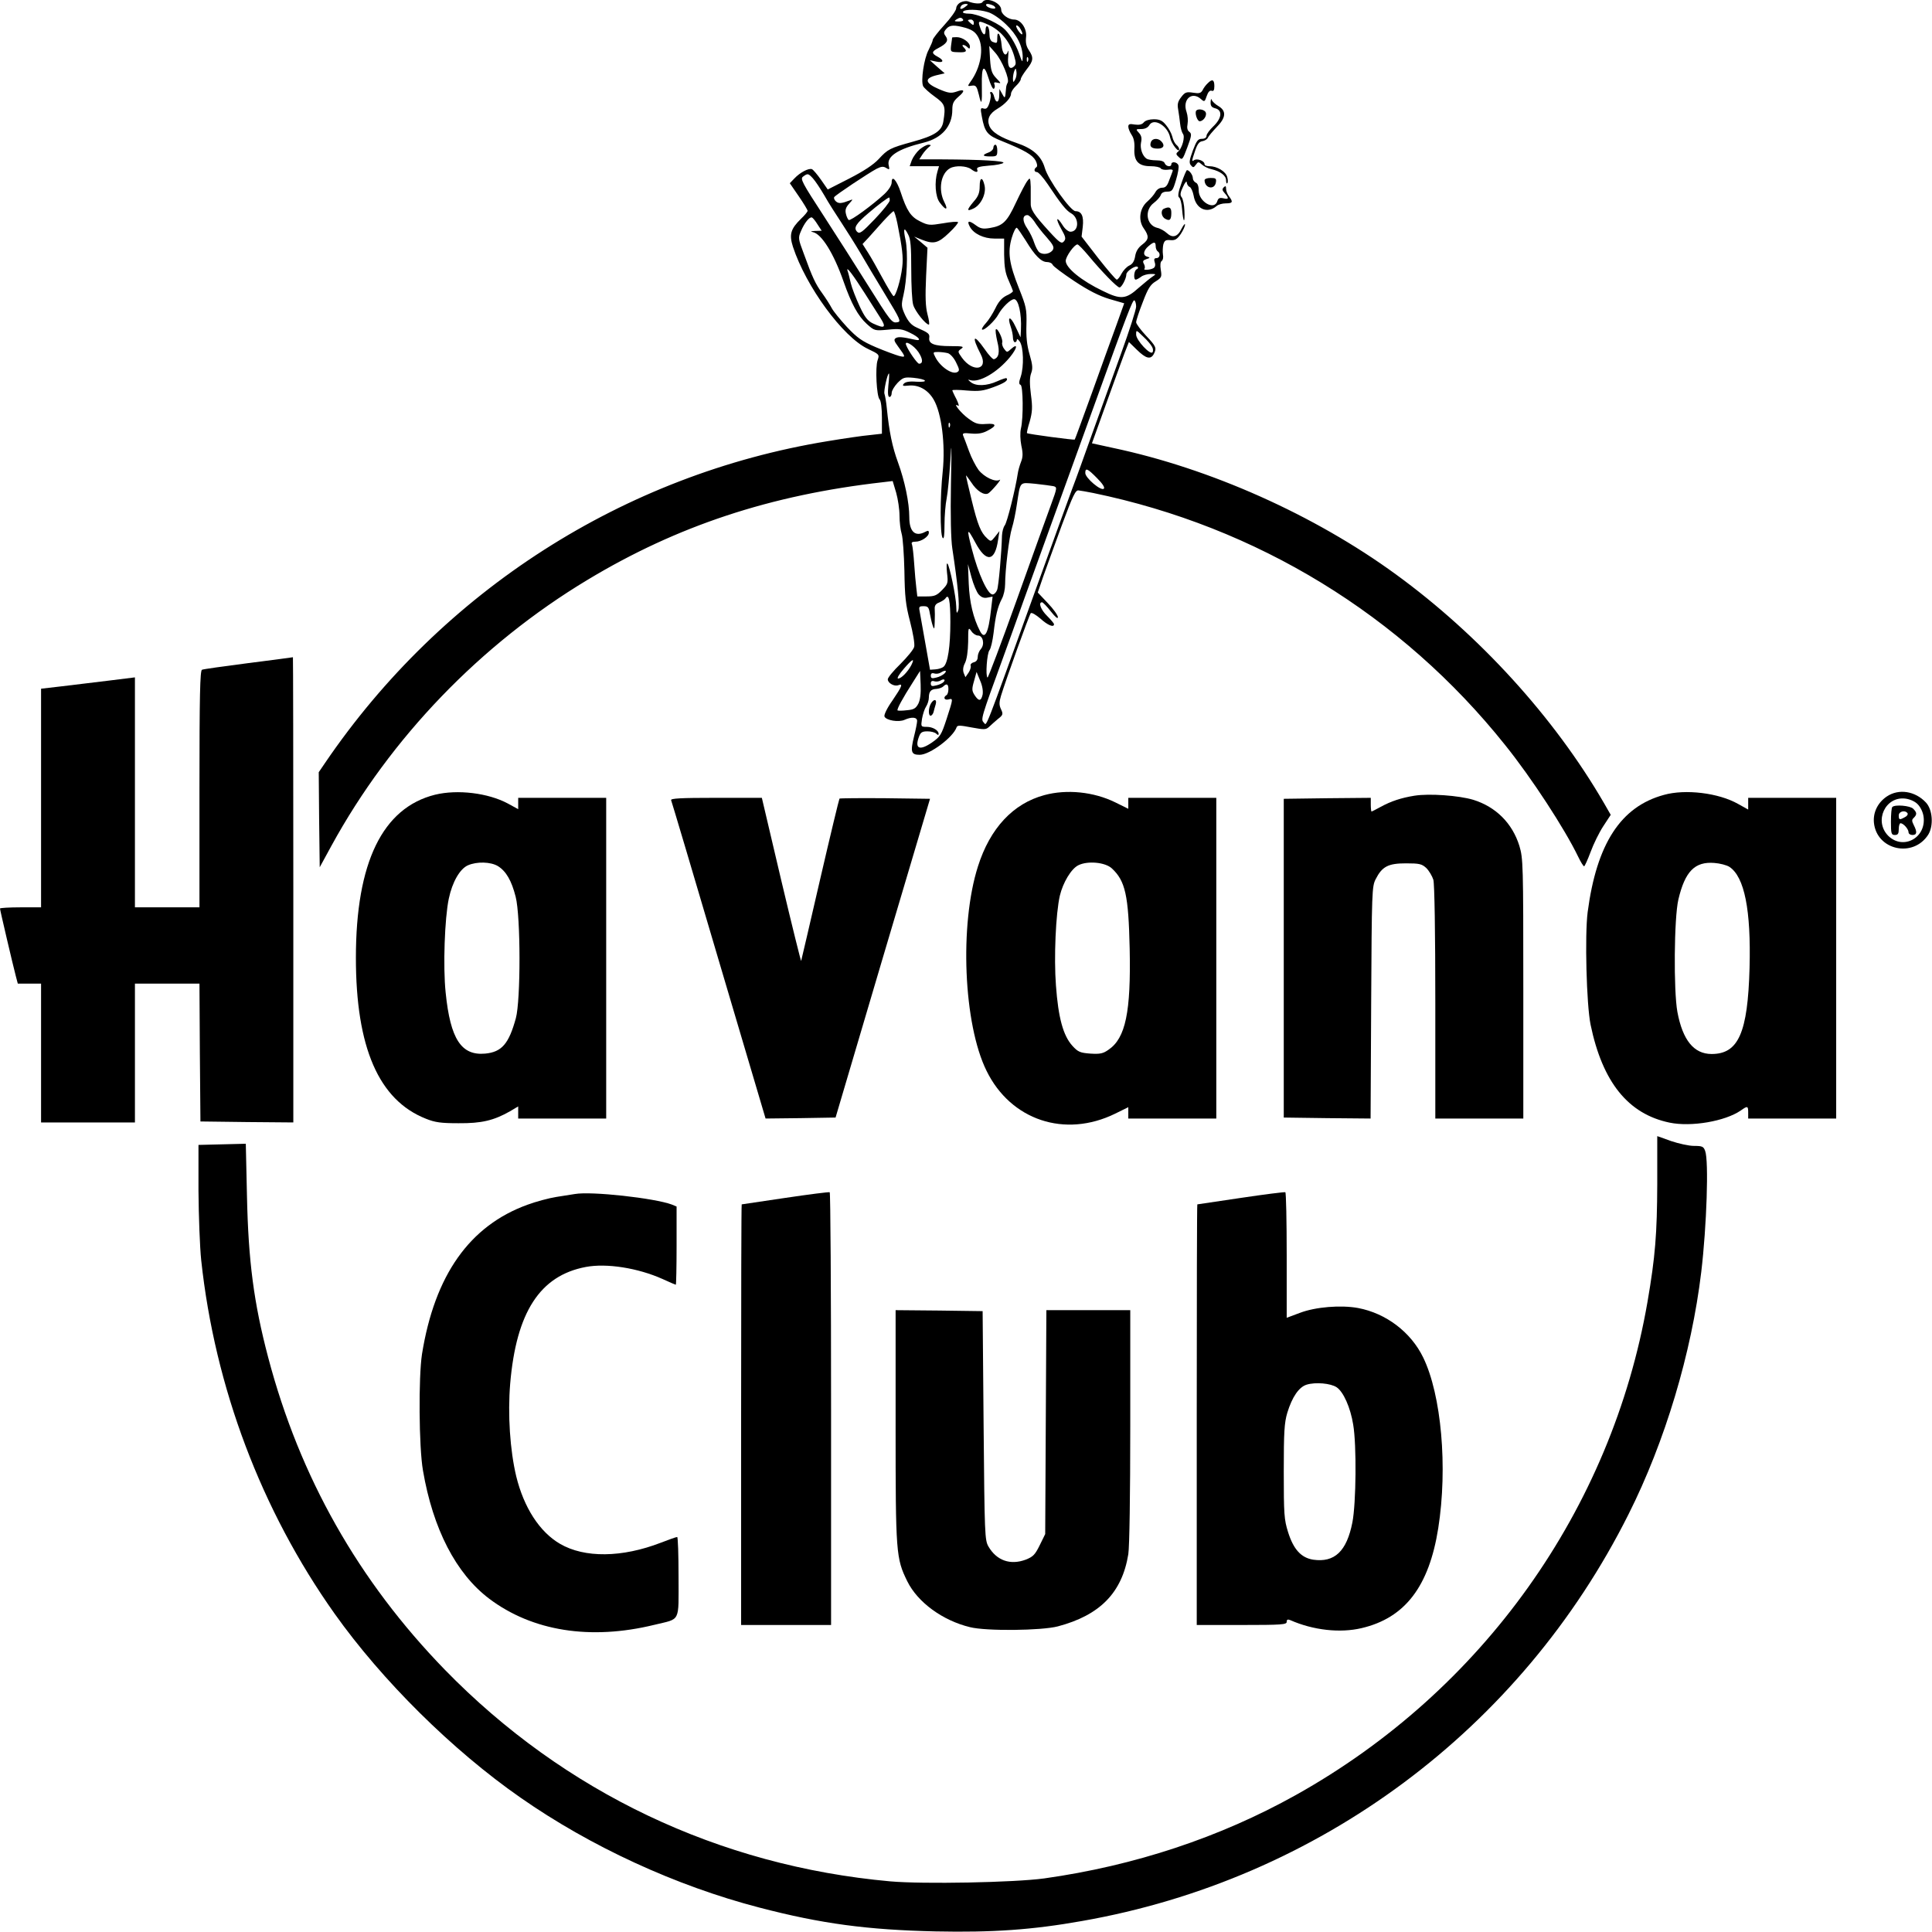
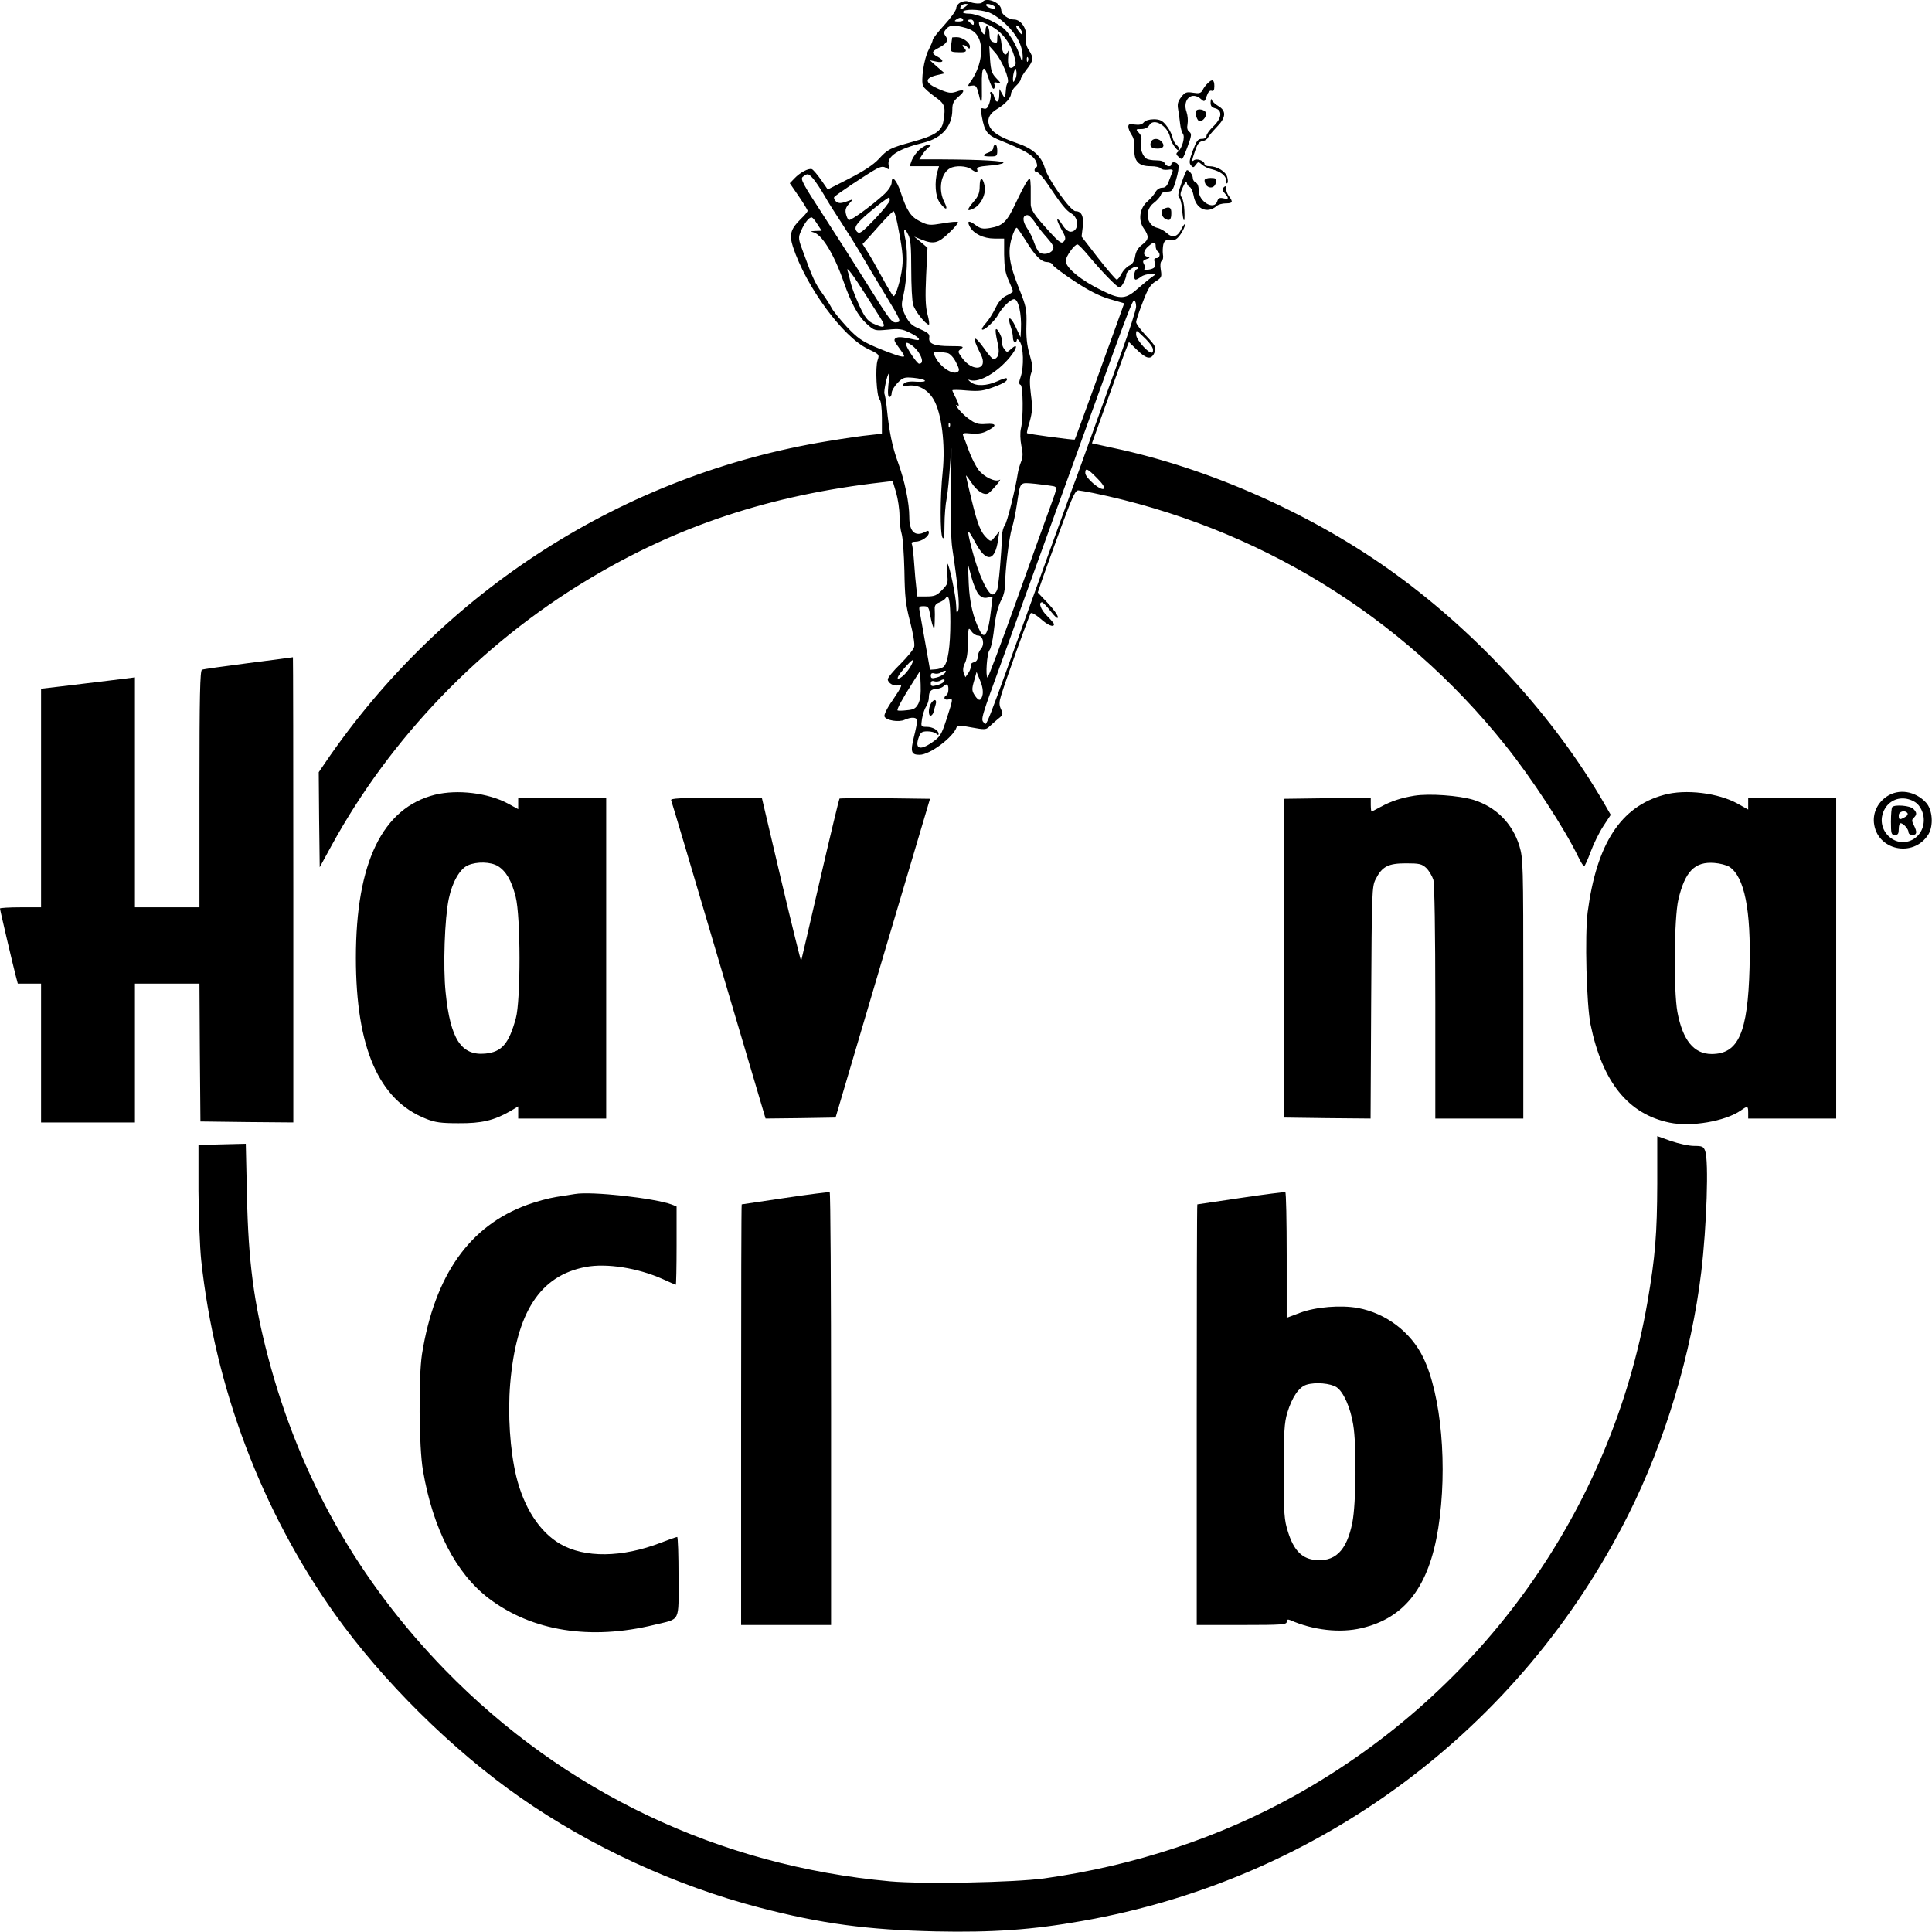
<svg xmlns="http://www.w3.org/2000/svg" version="1.0" width="988pt" height="988pt" viewBox="0 0 988 988" preserveAspectRatio="xMidYMid meet">
  <g transform="translate(0,988) scale(0.1,-0.1)" fill="#000000" stroke="none">
    <path d="M4913 9868 c-13 -6 -23 -20 -23 -30 0 -11 -27 -49 -60 -85 -33 -36 -60 -71 -60 -77 0 -6 -10 -29 -21 -51 -24 -44 -41 -160 -28 -186 5 -9 31 -33 59 -53 53 -38 57 -49 44 -128 -8 -48 -44 -72 -157 -103 -116 -32 -127 -38 -173 -88 -28 -30 -77 -62 -151 -100 l-110 -56 -34 49 c-19 27 -40 52 -47 55 -17 6 -61 -17 -90 -48 l-23 -24 46 -67 c25 -36 45 -70 45 -74 0 -5 -15 -23 -34 -41 -53 -52 -61 -80 -41 -143 67 -204 255 -461 383 -522 59 -28 60 -29 50 -58 -13 -37 -5 -185 10 -200 7 -7 12 -45 12 -94 l0 -82 -62 -7 c-35 -3 -131 -17 -215 -31 -1042 -170 -1972 -765 -2571 -1646 l-32 -47 2 -243 3 -243 60 110 c302 552 763 1031 1310 1360 458 276 935 434 1510 499 l50 6 18 -60 c9 -32 17 -85 17 -117 0 -32 5 -74 11 -93 6 -19 12 -105 14 -190 2 -131 6 -171 29 -259 15 -58 25 -115 21 -129 -3 -13 -35 -52 -70 -87 -36 -35 -65 -70 -65 -79 0 -19 33 -38 54 -30 25 10 19 -6 -30 -78 -27 -38 -44 -73 -41 -82 8 -20 73 -31 103 -17 36 16 64 14 64 -6 0 -9 -7 -45 -16 -80 -19 -78 -15 -93 29 -93 52 0 172 90 189 141 4 11 18 10 76 -1 65 -12 74 -12 90 3 9 9 30 27 45 40 26 20 28 25 16 50 -10 21 -10 36 0 69 24 79 144 413 152 422 5 5 25 -7 49 -27 37 -34 70 -48 70 -29 0 4 -16 23 -35 42 -32 31 -47 70 -26 70 4 0 25 -21 45 -47 23 -29 36 -40 36 -29 0 9 -23 42 -52 72 l-51 54 28 82 c16 44 58 162 95 262 57 153 70 181 86 178 10 -1 44 -7 74 -13 838 -173 1577 -625 2107 -1289 135 -168 304 -427 374 -572 13 -27 26 -48 30 -48 3 0 18 33 33 73 15 41 44 100 65 132 l38 58 -35 61 c-254 438 -638 859 -1064 1169 -417 304 -950 542 -1449 647 l-105 23 83 231 c46 127 88 244 95 259 l11 28 41 -40 c46 -45 70 -51 86 -22 16 31 13 39 -40 95 -27 29 -50 60 -50 68 0 9 15 55 34 103 26 69 39 90 66 106 30 19 32 23 26 59 -4 24 -2 41 5 46 6 3 9 18 6 33 -2 14 -1 37 2 51 6 20 12 24 36 22 24 -2 34 4 53 31 12 18 22 40 22 48 0 8 -8 -2 -18 -21 -20 -42 -46 -49 -75 -22 -12 11 -34 24 -50 27 -55 14 -66 90 -17 127 16 12 32 30 36 40 3 12 15 18 33 18 25 0 29 6 45 60 10 33 16 67 12 75 -6 17 -36 21 -36 5 0 -16 -27 -12 -34 5 -3 10 -19 15 -43 15 -21 0 -43 4 -49 8 -22 14 -35 53 -29 83 5 22 2 36 -11 50 -17 18 -16 19 12 19 19 0 34 7 42 21 24 38 95 -6 106 -65 6 -31 46 -82 46 -59 0 6 -6 16 -14 22 -8 7 -18 26 -21 42 -4 16 -18 43 -32 59 -19 24 -33 30 -63 30 -22 0 -43 -6 -51 -16 -9 -11 -23 -14 -46 -11 -27 5 -33 2 -33 -11 0 -10 8 -28 17 -42 11 -16 16 -39 14 -71 -3 -63 21 -89 83 -89 25 0 48 -5 52 -11 3 -6 20 -9 36 -7 18 3 27 1 25 -6 -2 -6 -10 -28 -18 -48 -10 -29 -19 -38 -36 -38 -13 0 -27 -9 -34 -22 -7 -13 -25 -34 -41 -48 -40 -34 -49 -96 -19 -138 28 -40 27 -57 -8 -83 -20 -15 -32 -34 -36 -59 -4 -26 -14 -41 -30 -48 -13 -6 -31 -25 -40 -42 -8 -16 -19 -30 -24 -30 -5 0 -47 49 -95 110 l-85 110 6 50 c6 54 -6 80 -37 80 -25 0 -140 161 -157 221 -18 62 -62 100 -145 128 -83 28 -126 55 -139 88 -13 34 1 63 42 87 39 23 69 56 69 76 0 9 11 27 25 40 14 13 25 29 25 35 0 7 14 29 30 50 35 44 37 60 11 99 -13 19 -17 39 -14 65 6 43 -26 91 -61 91 -30 0 -66 27 -66 50 0 36 -78 68 -96 39 -6 -10 -41 -9 -74 4 -8 3 -25 1 -37 -5z m23 -23 c-21 -16 -32 -13 -21 4 3 6 14 11 23 11 15 -1 15 -2 -2 -15z m138 9 c9 -3 16 -10 16 -14 0 -10 -38 -1 -46 11 -6 10 7 12 30 3z m-22 -36 c22 -6 62 -33 92 -62 57 -54 86 -112 86 -169 -1 -29 -2 -28 -18 18 -18 51 -54 110 -82 132 -39 32 -136 73 -172 73 -24 0 -37 4 -33 10 8 14 79 13 127 -2z m-127 -38 c4 -6 -6 -10 -22 -10 -22 0 -25 2 -13 10 19 12 27 12 35 0z m55 -16 c0 -14 -3 -14 -15 -4 -8 7 -15 14 -15 16 0 2 7 4 15 4 8 0 15 -7 15 -16z m71 -9 c64 -28 112 -84 135 -160 11 -38 11 -45 -2 -56 -22 -18 -33 3 -28 55 2 22 1 33 -2 23 -10 -32 -29 -12 -32 34 -4 49 -22 80 -22 36 0 -29 -1 -30 -24 -21 -10 4 -16 18 -16 39 0 19 -4 37 -10 40 -6 4 -10 -5 -10 -20 0 -33 -15 -25 -28 15 -12 34 -8 36 39 15z m-111 -18 c34 -11 49 -22 63 -48 30 -56 12 -156 -40 -227 -16 -23 -16 -24 7 -20 21 3 25 -3 36 -47 13 -58 17 -47 15 50 -2 97 11 111 34 36 10 -33 22 -58 27 -55 5 3 7 13 4 21 -5 12 -1 14 15 10 20 -5 19 -3 -6 23 -23 24 -28 39 -32 97 l-4 68 31 -35 c34 -39 74 -135 63 -153 -4 -7 -8 -19 -8 -27 -5 -56 -5 -57 -20 -30 l-14 25 -1 -32 c0 -39 -17 -44 -26 -8 -3 14 -10 25 -16 25 -5 0 -6 -5 -3 -10 4 -6 1 -26 -5 -46 -9 -27 -16 -33 -30 -29 -16 5 -17 1 -9 -41 15 -81 28 -96 104 -126 114 -46 155 -70 171 -99 9 -18 10 -30 4 -34 -14 -9 -12 -25 3 -25 7 0 32 -28 55 -62 66 -99 95 -136 120 -149 42 -24 40 -94 -4 -94 -10 0 -28 14 -39 32 -32 51 -39 38 -9 -16 24 -42 26 -52 15 -65 -12 -14 -21 -9 -75 50 -81 89 -97 113 -95 149 0 17 0 53 0 80 -2 47 -3 49 -17 30 -9 -11 -35 -61 -59 -112 -46 -99 -67 -118 -133 -129 -36 -6 -49 -3 -73 15 -35 26 -46 22 -29 -9 19 -35 70 -60 125 -60 l50 0 0 -82 c1 -64 6 -95 23 -132 12 -27 22 -52 22 -55 0 -4 -15 -15 -34 -23 -23 -12 -40 -31 -56 -65 -13 -26 -34 -60 -48 -75 -14 -15 -23 -30 -20 -33 9 -9 67 45 84 78 19 35 62 77 80 77 22 0 39 -74 35 -155 l-2 -40 -26 55 c-26 56 -44 55 -24 -2 6 -17 11 -42 11 -54 0 -13 5 -24 10 -24 6 0 10 6 10 12 0 7 7 3 15 -9 19 -27 22 -127 5 -179 -10 -28 -10 -39 -1 -42 13 -4 15 -168 2 -223 -5 -21 -4 -57 2 -88 9 -40 8 -59 -2 -84 -7 -18 -14 -43 -16 -57 -12 -80 -55 -253 -67 -267 -7 -9 -13 -32 -14 -52 -2 -84 -17 -258 -25 -278 -5 -13 -15 -23 -23 -23 -25 0 -73 104 -106 232 -28 108 -25 113 18 33 55 -103 100 -98 116 14 l7 45 -22 -28 c-21 -26 -22 -27 -41 -9 -32 29 -48 68 -79 195 -16 65 -29 122 -29 126 0 3 12 -13 27 -35 28 -44 66 -68 87 -56 8 5 26 24 42 43 16 19 23 31 16 26 -22 -13 -79 14 -108 51 -14 19 -37 63 -49 97 -12 33 -25 68 -29 77 -6 14 0 16 41 12 33 -3 58 1 82 14 51 26 48 39 -6 35 -41 -3 -55 1 -90 27 -38 27 -85 86 -53 66 6 -4 2 11 -9 34 -12 22 -21 43 -21 45 0 3 34 3 74 -1 63 -5 84 -2 136 17 57 21 78 35 67 46 -2 2 -24 -5 -48 -16 -53 -24 -108 -26 -135 -4 -15 12 -16 15 -2 10 46 -14 138 39 203 118 38 47 42 74 5 41 -20 -18 -21 -18 -35 1 -8 10 -12 25 -10 32 6 15 -24 77 -32 68 -4 -3 0 -31 7 -62 14 -55 8 -83 -17 -91 -5 -2 -27 21 -48 52 -57 81 -68 67 -20 -26 42 -81 -40 -96 -96 -18 -22 31 -22 32 -4 45 17 12 10 14 -54 14 -83 0 -113 12 -109 42 3 21 -3 26 -64 53 -27 12 -42 29 -59 63 -20 44 -21 51 -9 102 18 76 24 221 11 282 -13 60 -8 71 13 29 13 -23 16 -63 16 -178 0 -82 4 -164 10 -182 9 -32 64 -101 80 -101 4 0 1 24 -7 53 -10 39 -12 87 -7 196 l7 144 -34 29 -34 28 37 -15 c62 -25 85 -20 141 34 29 27 49 52 46 55 -3 4 -38 1 -77 -6 -67 -11 -75 -11 -117 10 -47 23 -68 54 -99 149 -20 61 -46 90 -46 51 0 -15 -14 -38 -37 -60 -58 -54 -173 -139 -183 -133 -4 3 -11 17 -14 31 -5 20 -1 33 16 52 21 23 21 25 3 17 -42 -16 -56 -17 -70 -5 -8 7 -12 17 -9 22 7 11 174 122 217 145 24 12 35 13 49 4 16 -10 18 -9 13 12 -12 47 45 85 180 118 92 23 145 84 145 168 0 32 6 44 31 66 37 31 32 42 -11 26 -27 -9 -41 -7 -88 13 -72 31 -77 55 -14 71 l43 10 -38 33 -38 34 33 -7 c38 -8 42 6 7 25 -32 17 -32 26 3 44 44 23 54 39 38 61 -11 15 -11 21 3 37 18 21 40 22 101 5z m280 -8 c17 -30 6 -34 -14 -4 -9 14 -12 25 -7 25 6 0 15 -9 21 -21z m37 -161 c-3 -8 -6 -5 -6 6 -1 11 2 17 5 13 3 -3 4 -12 1 -19z m-66 -95 c-9 -16 -10 -16 -11 4 0 12 3 30 7 40 7 16 8 16 11 -4 2 -12 -1 -30 -7 -40z m-1034 -505 c12 -13 38 -52 59 -88 20 -36 60 -98 87 -139 27 -41 71 -111 97 -155 26 -45 84 -142 129 -216 76 -125 80 -135 60 -138 -28 -5 -33 2 -156 198 -53 85 -152 240 -220 345 -112 172 -122 191 -106 202 23 17 26 17 50 -9z m393 -113 c0 -8 -34 -51 -76 -95 -66 -69 -78 -78 -91 -65 -19 20 -6 41 59 96 49 42 99 79 105 79 2 0 3 -7 3 -15z m39 -117 c25 -125 31 -174 25 -223 -7 -65 -35 -156 -45 -149 -5 3 -30 44 -56 92 -26 48 -59 107 -74 130 l-28 44 29 31 c16 18 50 56 76 85 26 28 50 52 54 52 3 0 12 -28 19 -62z m700 10 c11 -18 39 -55 63 -81 34 -39 40 -51 32 -65 -14 -21 -50 -27 -69 -12 -8 6 -19 28 -26 48 -6 20 -22 54 -36 74 -26 38 -25 68 1 68 8 0 23 -15 35 -32z m-1108 -16 l21 -32 -34 -1 c-22 -1 -26 -3 -11 -6 44 -9 106 -107 157 -253 40 -114 74 -176 118 -216 40 -36 41 -36 108 -30 58 6 74 4 114 -16 48 -23 62 -44 24 -35 -63 14 -84 16 -97 8 -11 -7 -9 -15 11 -42 41 -56 41 -58 5 -49 -17 5 -70 24 -117 44 -72 31 -95 47 -149 104 -34 37 -70 81 -78 97 -9 17 -30 50 -48 75 -35 48 -50 80 -95 204 -28 74 -29 80 -14 114 17 41 43 74 56 70 5 -2 18 -18 29 -36z m1065 -83 c46 -76 79 -109 108 -109 13 0 26 -6 29 -14 3 -8 53 -45 110 -83 74 -49 127 -76 180 -92 l76 -22 -40 -112 c-23 -62 -79 -218 -125 -346 -47 -129 -86 -237 -88 -239 -4 -3 -239 28 -244 33 -2 1 4 29 14 60 13 48 15 71 6 137 -7 56 -7 87 1 109 9 24 8 42 -8 97 -14 48 -18 91 -16 152 2 79 -1 92 -38 185 -50 126 -59 184 -37 259 9 31 21 54 26 51 5 -3 25 -33 46 -66z m664 -28 c0 -11 5 -23 10 -26 16 -10 12 -35 -6 -35 -11 0 -14 -6 -9 -21 5 -14 2 -25 -6 -30 -16 -10 -56 -12 -46 -3 3 4 2 15 -3 24 -8 14 -5 19 13 25 19 6 19 8 5 12 -25 6 -22 31 5 54 28 24 37 24 37 0z m-344 -48 c69 -83 147 -163 159 -163 11 0 35 46 35 67 0 16 48 48 58 38 4 -4 1 -10 -5 -12 -14 -5 -18 -53 -5 -53 5 0 17 7 28 15 10 8 33 14 49 14 27 0 28 -1 11 -12 -11 -7 -43 -33 -73 -59 -65 -59 -92 -61 -183 -16 -109 52 -190 118 -190 154 0 22 44 84 60 84 5 0 30 -26 56 -57z m-1141 -197 c28 -44 63 -100 78 -123 31 -49 21 -55 -39 -27 -27 13 -42 32 -68 88 -18 39 -39 92 -45 117 -6 26 -13 55 -17 65 -8 27 30 -24 91 -120z m1385 -64 c0 -15 -34 -121 -76 -237 -42 -115 -107 -298 -146 -405 -38 -107 -85 -238 -105 -290 -19 -52 -102 -279 -183 -505 -275 -763 -253 -706 -269 -690 -16 16 -15 21 98 330 22 61 70 193 106 295 37 102 113 313 170 470 57 157 142 393 190 525 171 475 198 544 206 539 5 -3 9 -17 9 -32z m81 -205 c6 -9 7 -22 3 -28 -10 -18 -84 61 -84 90 0 25 0 25 36 -10 20 -18 40 -42 45 -52z m-1194 -28 c23 -35 24 -59 3 -59 -9 0 -55 66 -66 95 -12 29 38 1 63 -36z m150 -5 c13 -4 31 -24 42 -47 18 -36 19 -43 6 -50 -26 -14 -86 27 -111 75 -14 27 -14 28 13 28 16 0 38 -3 50 -6z m-304 -164 c-4 -42 -2 -60 6 -60 6 0 11 9 11 21 0 11 14 34 30 51 28 28 35 30 81 26 69 -7 82 -24 15 -20 -35 3 -56 -1 -64 -10 -9 -11 -5 -13 22 -10 52 6 101 -20 131 -72 40 -69 60 -228 46 -366 -14 -130 -14 -320 -1 -340 7 -10 10 10 10 66 0 45 5 106 11 135 6 30 14 117 19 194 6 110 7 85 3 -120 -3 -162 0 -286 7 -330 28 -185 39 -296 30 -317 -7 -19 -9 -15 -10 22 -1 49 -34 207 -45 218 -5 4 -5 -18 -2 -48 6 -51 5 -56 -25 -87 -27 -28 -39 -33 -79 -33 l-48 0 -5 43 c-3 23 -8 79 -11 124 -3 45 -8 89 -11 98 -5 11 0 15 18 15 29 0 68 26 68 46 0 11 -4 12 -19 4 -51 -27 -81 1 -81 75 0 74 -23 185 -58 281 -29 79 -45 157 -57 277 -3 32 -9 65 -12 73 -5 13 15 104 23 104 2 0 1 -27 -3 -60z m314 -212 c-3 -8 -6 -5 -6 6 -1 11 2 17 5 13 3 -3 4 -12 1 -19z m753 -263 c28 -28 41 -48 35 -54 -14 -14 -95 55 -95 80 0 28 11 24 60 -26z m-224 -41 c21 -5 21 -7 -12 -97 -19 -51 -98 -271 -176 -489 -78 -218 -145 -395 -148 -393 -11 7 -3 124 10 140 7 8 16 48 21 88 10 87 20 132 42 174 10 18 17 51 17 75 0 71 20 240 35 288 8 25 19 79 25 120 19 121 11 113 94 106 39 -4 80 -10 92 -12z m-381 -554 c14 -15 27 -20 45 -16 l26 5 -8 -67 c-13 -120 -32 -156 -56 -110 -35 67 -54 148 -58 243 l-4 100 18 -67 c10 -37 27 -77 37 -88z m-145 -140 c0 -127 -13 -212 -35 -230 -7 -6 -26 -12 -41 -13 l-28 -2 -23 130 c-13 72 -26 145 -29 163 -6 29 -5 32 19 32 22 0 27 -5 32 -37 4 -21 10 -49 15 -63 7 -21 9 -19 10 20 1 25 1 55 0 67 -1 16 6 26 23 32 14 6 28 15 32 21 17 27 25 -11 25 -120z m141 -70 c26 0 36 -45 15 -69 -9 -10 -16 -28 -16 -40 0 -15 -7 -25 -21 -28 -11 -3 -18 -11 -15 -18 2 -7 -3 -23 -11 -35 l-16 -23 -9 22 c-5 15 -3 32 7 51 9 18 15 58 16 107 0 74 1 77 16 56 8 -13 24 -23 34 -23z m-341 -152 c-18 -34 -51 -68 -67 -68 -8 0 4 21 29 50 44 51 58 58 38 18z m36 -197 c-13 -24 -23 -30 -58 -33 -24 -3 -45 -3 -48 -1 -5 5 25 61 79 145 l36 57 3 -69 c2 -47 -2 -79 -12 -99z m134 155 c-8 -8 -27 -18 -42 -21 -22 -6 -28 -4 -28 10 0 11 6 15 18 11 9 -3 24 -1 32 4 23 15 36 12 20 -4z m195 -108 c-8 -35 -20 -35 -41 -3 -14 22 -15 31 -3 72 l13 47 18 -44 c12 -27 16 -54 13 -72z m-201 63 c-5 -5 -21 -13 -36 -16 -22 -6 -28 -4 -28 10 0 11 6 15 18 11 9 -3 24 -1 32 4 17 11 28 4 14 -9z m26 -35 c0 -14 -4 -28 -10 -31 -18 -11 -11 -27 10 -22 25 7 25 6 -9 -99 -27 -82 -32 -91 -75 -121 -64 -44 -90 -32 -66 31 8 21 16 26 43 26 18 0 38 -5 45 -12 8 -8 12 -8 12 -1 0 18 -30 36 -61 36 -30 0 -30 1 -24 41 4 23 13 51 21 63 8 12 14 33 14 45 0 32 11 44 39 45 13 1 29 7 34 12 18 18 27 13 27 -13z" />
    <path d="M4869 9688 c0 -2 -2 -19 -5 -38 -4 -35 -4 -36 36 -37 41 -2 49 4 28 25 -7 7 -8 12 -2 12 6 0 15 -5 22 -12 9 -9 12 -8 12 4 0 21 -38 48 -67 48 -13 0 -23 -1 -24 -2z" />
    <path d="M4703 9116 c-15 -13 -33 -38 -40 -55 l-11 -31 75 0 75 0 -8 -27 c-16 -53 -11 -130 12 -159 31 -42 45 -40 23 3 -32 63 -18 147 30 173 28 15 84 12 107 -5 24 -18 38 -19 31 -1 -4 10 10 15 60 19 36 2 69 9 74 14 10 10 -114 17 -313 18 l-117 0 16 25 c9 14 24 30 32 37 14 11 14 12 -1 13 -9 0 -29 -11 -45 -24z" />
    <path d="M5080 9125 c0 -9 -11 -20 -25 -25 -35 -13 -31 -20 10 -20 32 0 35 2 35 30 0 17 -4 30 -10 30 -5 0 -10 -7 -10 -15z" />
    <path d="M5010 8928 c0 -34 -7 -52 -30 -78 -38 -45 -38 -54 1 -35 37 20 63 75 54 116 -10 46 -25 44 -25 -3z" />
    <path d="M4760 6281 c-13 -24 -13 -61 -1 -61 5 0 12 8 15 18 2 9 7 27 11 40 8 27 -10 30 -25 3z" />
    <path d="M6176 9454 c-9 -8 -21 -24 -26 -35 -9 -16 -18 -18 -49 -13 -33 5 -41 3 -60 -22 -18 -23 -21 -37 -16 -64 3 -19 8 -52 10 -73 2 -21 9 -44 14 -51 13 -15 -4 -75 -25 -92 -11 -9 -11 -14 5 -28 17 -16 19 -13 43 51 22 59 23 69 10 79 -10 7 -13 20 -9 40 3 16 1 43 -5 61 -23 64 27 109 74 66 17 -15 19 -14 29 16 7 21 16 30 25 27 10 -4 14 3 14 24 0 33 -11 38 -34 14z" />
    <path d="M6191 9359 c-1 -21 5 -28 24 -33 38 -10 33 -51 -10 -92 -19 -18 -35 -40 -35 -48 0 -10 -9 -16 -24 -16 -20 0 -27 -10 -46 -60 -18 -49 -20 -63 -10 -75 11 -13 14 -13 25 2 12 17 14 17 32 1 10 -9 32 -20 48 -23 46 -11 75 -33 75 -57 0 -12 3 -19 6 -15 4 3 4 17 0 31 -7 29 -52 56 -91 56 -14 0 -25 4 -25 10 0 18 -40 32 -55 20 -11 -9 -10 0 4 41 13 41 23 55 40 57 12 2 25 10 28 18 3 7 23 31 44 53 49 49 52 84 9 109 -16 9 -31 24 -34 32 -2 8 -4 3 -5 -11z" />
    <path d="M6118 9315 c-10 -10 4 -55 17 -55 19 0 38 28 31 45 -5 14 -37 21 -48 10z" />
    <path d="M5886 9154 c-9 -23 2 -34 35 -34 30 0 38 17 17 38 -17 17 -45 15 -52 -4z" />
    <path d="M6042 8944 c-17 -47 -20 -69 -12 -74 6 -4 13 -31 15 -60 6 -71 15 -77 12 -8 -1 31 -8 62 -14 69 -9 11 -8 23 7 54 10 23 19 32 19 22 1 -10 7 -20 15 -23 7 -3 16 -23 20 -44 11 -68 69 -95 117 -54 8 8 30 14 47 14 36 0 39 7 17 36 -8 10 -15 28 -15 39 0 14 -3 16 -12 7 -9 -9 -8 -16 5 -30 23 -26 21 -33 -7 -26 -19 4 -26 1 -31 -15 -15 -49 -95 -3 -95 55 0 22 -6 37 -15 40 -8 4 -15 14 -15 23 0 16 -18 41 -30 41 -3 0 -16 -30 -28 -66z" />
    <path d="M6160 8958 c1 -42 52 -51 58 -10 3 19 -1 22 -27 22 -18 0 -31 -5 -31 -12z" />
    <path d="M5953 8813 c-19 -7 -15 -41 6 -52 23 -13 31 -5 31 31 0 27 -10 33 -37 21z" />
    <path d="M1270 6489 c-124 -16 -231 -31 -237 -34 -10 -3 -13 -135 -13 -610 l0 -605 -165 0 -165 0 0 588 0 588 -137 -17 c-76 -9 -184 -22 -240 -29 l-103 -12 0 -559 0 -559 -105 0 c-58 0 -105 -3 -105 -6 0 -8 67 -293 81 -346 l10 -38 59 0 60 0 0 -355 0 -355 240 0 240 0 0 355 0 355 165 0 165 0 2 -352 3 -353 238 -3 237 -2 0 1190 c0 654 -1 1189 -2 1189 -2 -1 -104 -14 -228 -30z" />
    <path d="M2225 5816 c-269 -67 -405 -347 -405 -834 0 -459 117 -728 358 -823 47 -19 77 -23 167 -23 118 -1 180 14 263 61 l42 25 0 -31 0 -31 225 0 225 0 0 820 0 820 -225 0 -225 0 0 -29 0 -29 -53 29 c-101 54 -257 73 -372 45z m321 -365 c42 -26 70 -74 91 -157 26 -101 26 -530 1 -621 -36 -131 -72 -173 -157 -181 -122 -11 -178 74 -202 312 -14 132 -5 381 16 480 18 86 57 153 98 171 46 20 116 18 153 -4z" />
-     <path d="M5341 5814 c-160 -43 -278 -169 -340 -365 -95 -298 -74 -806 44 -1045 124 -253 401 -345 658 -219 l67 33 0 -29 0 -29 225 0 225 0 0 820 0 820 -225 0 -225 0 0 -28 0 -28 -67 33 c-110 54 -248 68 -362 37z m345 -375 c69 -64 85 -138 91 -409 7 -325 -21 -459 -108 -518 -28 -20 -43 -23 -93 -20 -52 4 -63 8 -92 40 -47 52 -72 143 -84 308 -11 144 -1 369 20 460 16 67 58 137 94 155 47 24 138 16 172 -16z" />
    <path d="M8509 5815 c-221 -60 -344 -250 -390 -600 -15 -118 -6 -472 15 -575 61 -294 192 -457 404 -501 111 -23 284 7 364 62 35 25 38 24 38 -11 l0 -30 225 0 225 0 0 820 0 820 -225 0 -225 0 0 -30 0 -30 -52 29 c-99 56 -269 77 -379 46z m335 -368 c77 -51 111 -221 103 -517 -9 -332 -57 -440 -194 -440 -91 0 -148 71 -175 215 -20 110 -17 481 5 575 34 144 84 195 184 187 28 -2 63 -11 77 -20z" />
    <path d="M9649 5807 c-46 -31 -71 -81 -66 -134 14 -141 201 -182 278 -61 28 46 22 128 -12 164 -55 59 -139 72 -200 31z m158 -40 c14 -14 27 -40 30 -64 14 -108 -105 -172 -181 -97 -74 75 -15 203 88 190 23 -3 49 -14 63 -29z" />
    <path d="M9677 5753 c-4 -3 -7 -37 -7 -75 0 -61 2 -68 20 -68 16 0 20 7 20 30 0 17 4 30 9 30 15 0 41 -30 41 -46 0 -8 9 -14 20 -14 23 0 25 15 7 50 -11 22 -11 28 0 38 17 17 16 27 -3 46 -15 16 -94 23 -107 9z m78 -32 c3 -6 -3 -15 -14 -20 -27 -15 -31 -14 -31 9 0 21 33 29 45 11z" />
    <path d="M7234 5811 c-68 -11 -120 -28 -173 -57 -24 -13 -45 -24 -47 -24 -2 0 -4 16 -4 35 l0 35 -222 -2 -223 -3 0 -815 0 -815 222 -3 222 -2 3 592 c3 570 4 595 23 632 33 65 64 81 155 81 69 0 81 -3 104 -24 14 -14 30 -41 36 -60 6 -22 10 -267 10 -628 l0 -593 225 0 225 0 0 664 c0 639 -1 666 -20 730 -36 116 -120 200 -236 236 -74 22 -224 33 -300 21z" />
    <path d="M3432 5788 c3 -7 113 -376 244 -821 l239 -807 179 2 179 3 241 815 242 815 -229 3 c-127 1 -232 0 -234 -2 -2 -2 -47 -188 -99 -413 -52 -224 -95 -412 -97 -417 -1 -4 -47 181 -102 413 l-99 421 -234 0 c-183 0 -233 -3 -230 -12z" />
    <path d="M8475 3827 c-1 -256 -10 -373 -50 -605 -184 -1062 -844 -1989 -1799 -2522 -387 -216 -823 -361 -1286 -426 -154 -21 -619 -30 -788 -15 -875 79 -1667 456 -2277 1082 -442 455 -742 984 -904 1599 -73 277 -101 491 -108 823 l-6 268 -121 -3 -121 -3 0 -235 c1 -129 7 -289 14 -355 70 -650 307 -1278 682 -1807 243 -342 602 -698 951 -941 358 -250 794 -451 1221 -562 318 -83 552 -114 902 -122 291 -6 494 8 747 53 1212 212 2245 980 2796 2080 187 372 322 823 372 1239 28 235 39 570 20 619 -8 23 -15 26 -57 26 -27 0 -79 12 -118 25 -38 14 -70 25 -70 25 0 0 0 -109 0 -243z" />
    <path d="M4015 3754 c-121 -18 -221 -33 -222 -33 -2 -1 -3 -485 -3 -1076 l0 -1075 230 0 230 0 0 1104 c0 608 -3 1107 -7 1109 -5 2 -107 -11 -228 -29z" />
    <path d="M6345 3754 c-121 -18 -221 -33 -222 -33 -2 -1 -3 -485 -3 -1076 l0 -1075 230 0 c205 0 230 2 230 16 0 12 5 14 18 9 118 -52 255 -67 365 -41 222 52 345 213 392 511 49 311 16 682 -77 873 -63 130 -190 226 -333 253 -87 16 -217 6 -298 -25 l-67 -25 0 319 c0 175 -3 321 -7 323 -5 2 -107 -11 -228 -29z m490 -968 c35 -23 71 -104 85 -191 18 -104 15 -403 -4 -500 -29 -148 -91 -207 -201 -191 -61 10 -100 52 -128 141 -20 64 -22 90 -22 310 0 204 3 249 18 300 25 82 60 132 99 144 46 14 122 7 153 -13z" />
    <path d="M2940 3774 c-14 -2 -56 -9 -95 -15 -38 -6 -105 -24 -148 -40 -295 -107 -474 -359 -539 -764 -18 -117 -16 -475 5 -595 51 -299 169 -527 338 -655 221 -167 519 -214 846 -134 135 33 123 8 123 244 0 113 -3 205 -7 205 -5 0 -42 -13 -83 -29 -199 -77 -391 -79 -516 -6 -105 61 -185 186 -224 345 -32 134 -44 316 -31 474 31 365 152 553 387 597 106 20 266 -5 393 -62 35 -16 65 -29 67 -29 2 0 4 90 4 200 l0 200 -24 10 c-88 33 -412 69 -496 54z" />
-     <path d="M4580 2588 c0 -652 2 -677 60 -795 53 -107 180 -200 320 -234 83 -21 366 -18 450 4 215 57 328 172 360 369 6 38 10 301 10 656 l0 592 -214 0 -215 0 -3 -572 -3 -573 -28 -57 c-24 -49 -34 -59 -72 -74 -78 -29 -148 -5 -190 67 -19 33 -20 57 -25 619 l-5 585 -222 3 -223 2 0 -592z" />
  </g>
</svg>